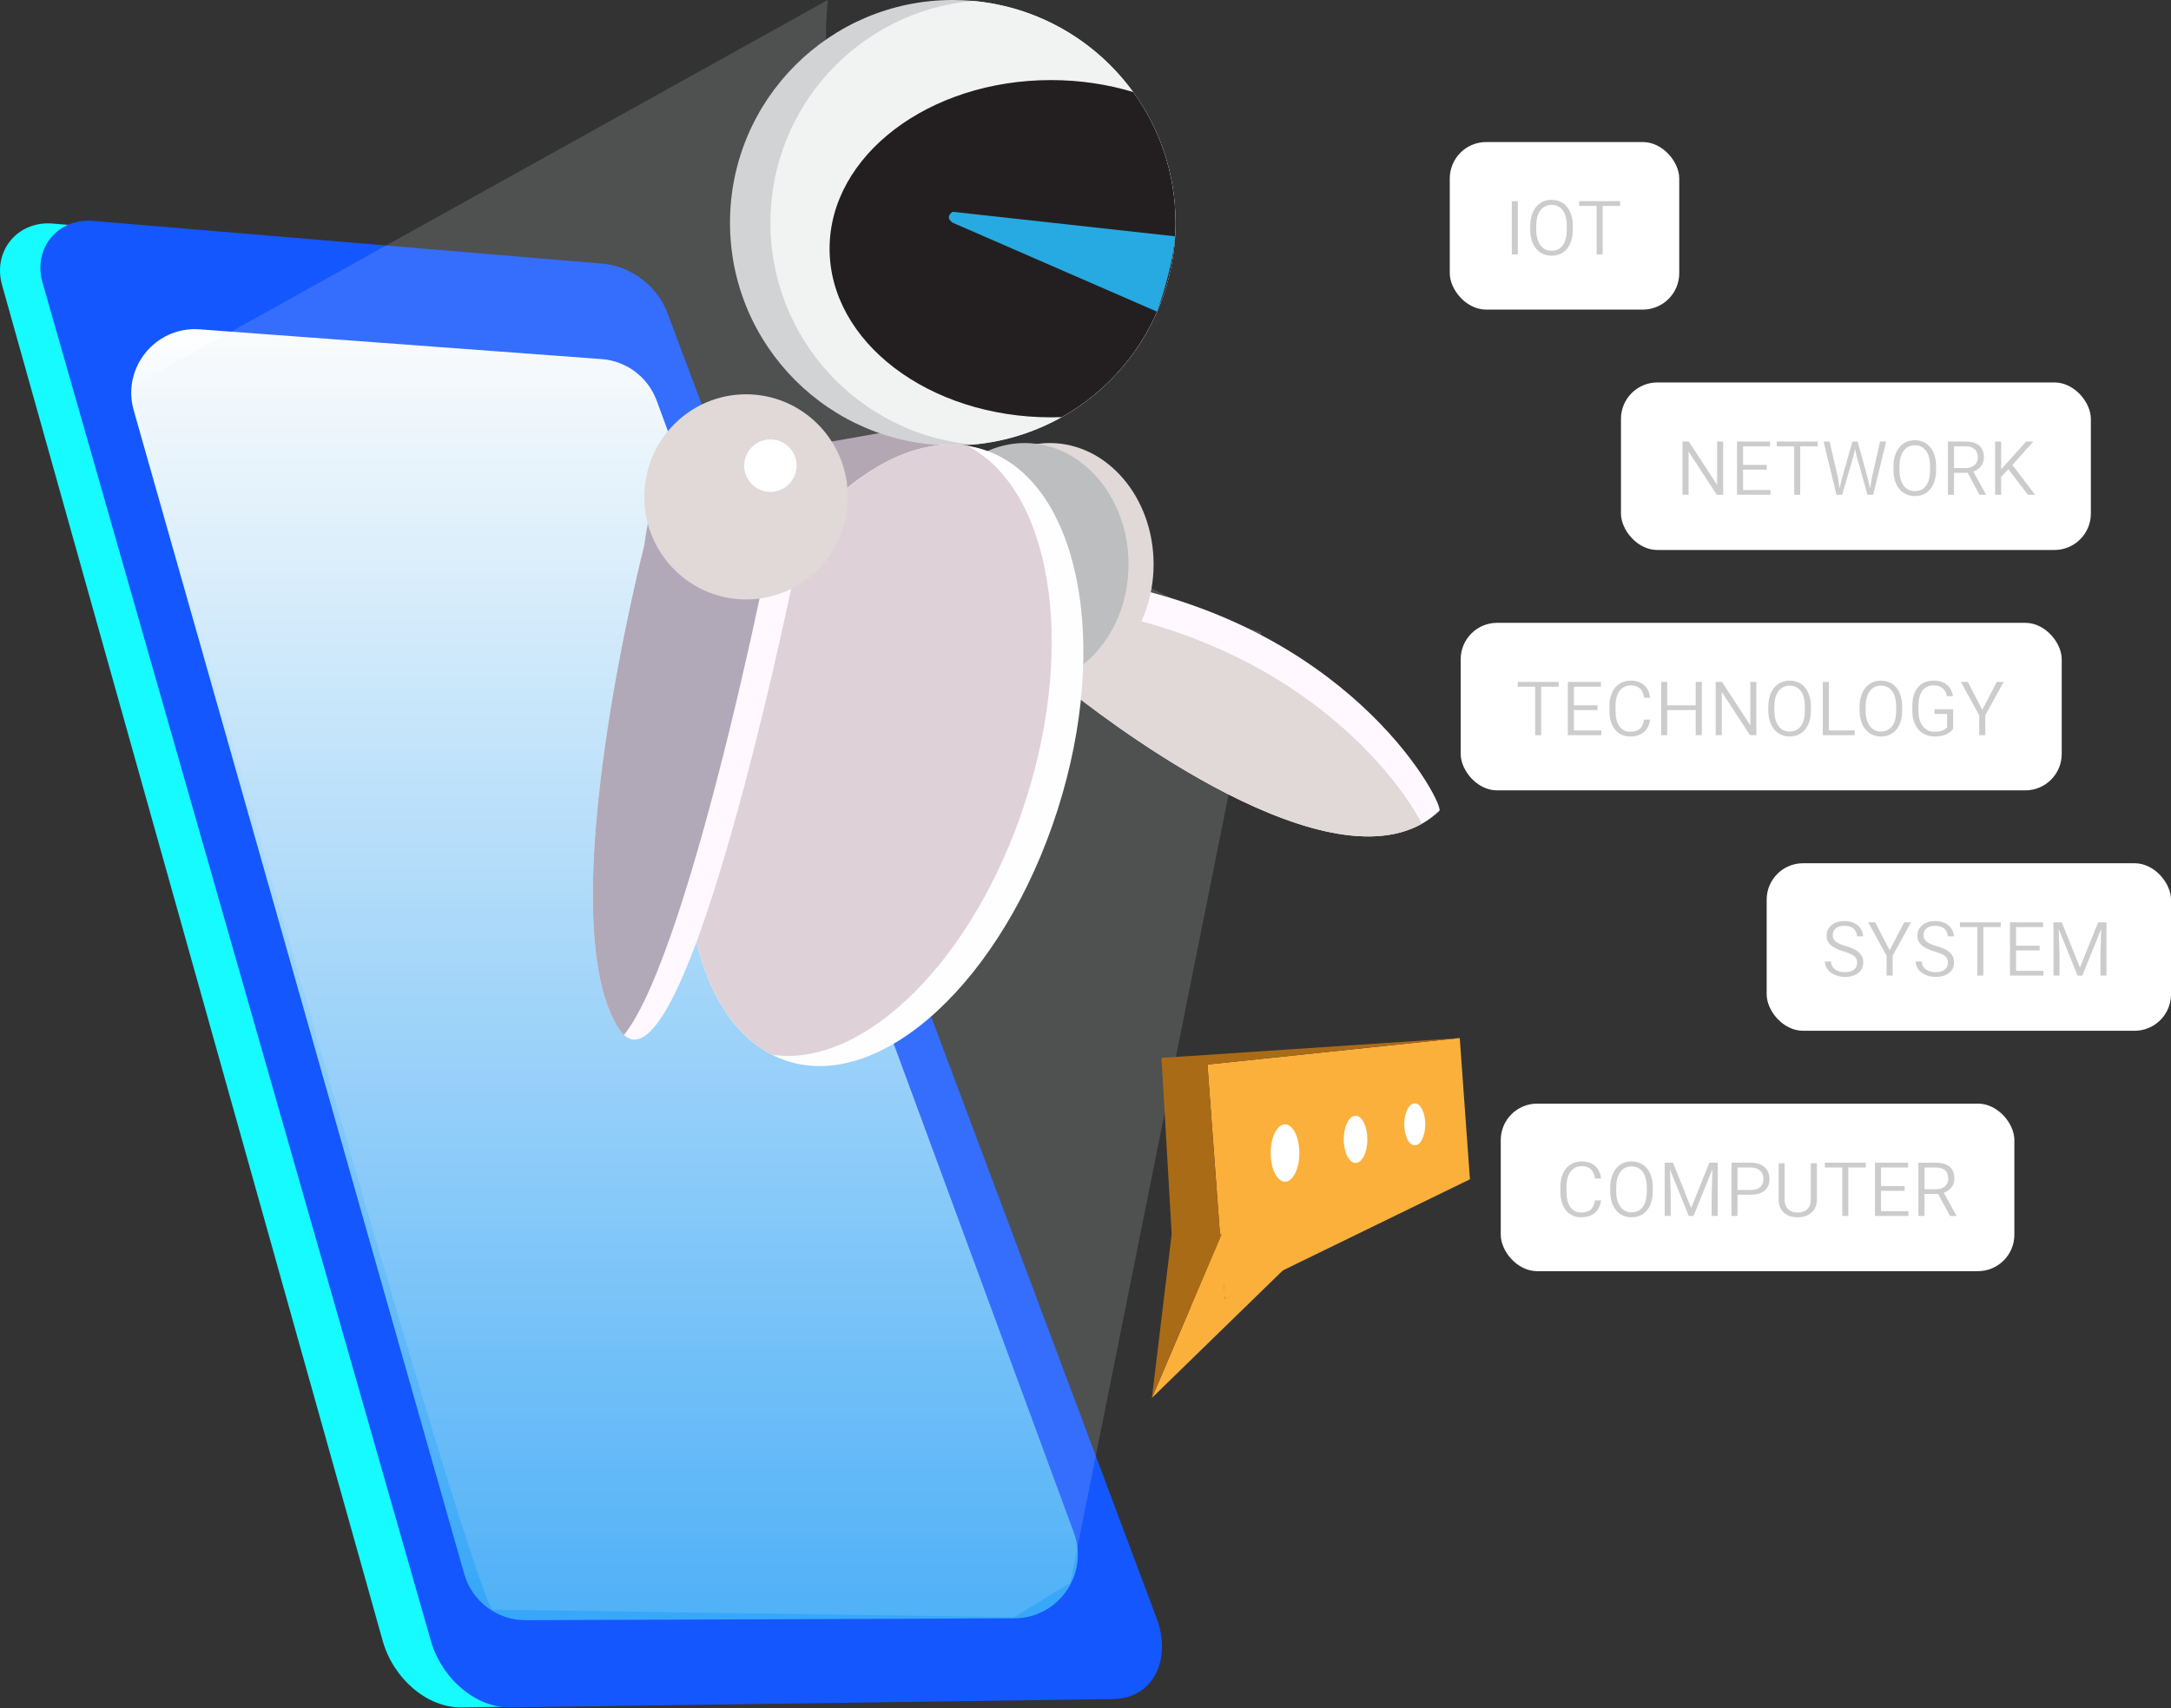
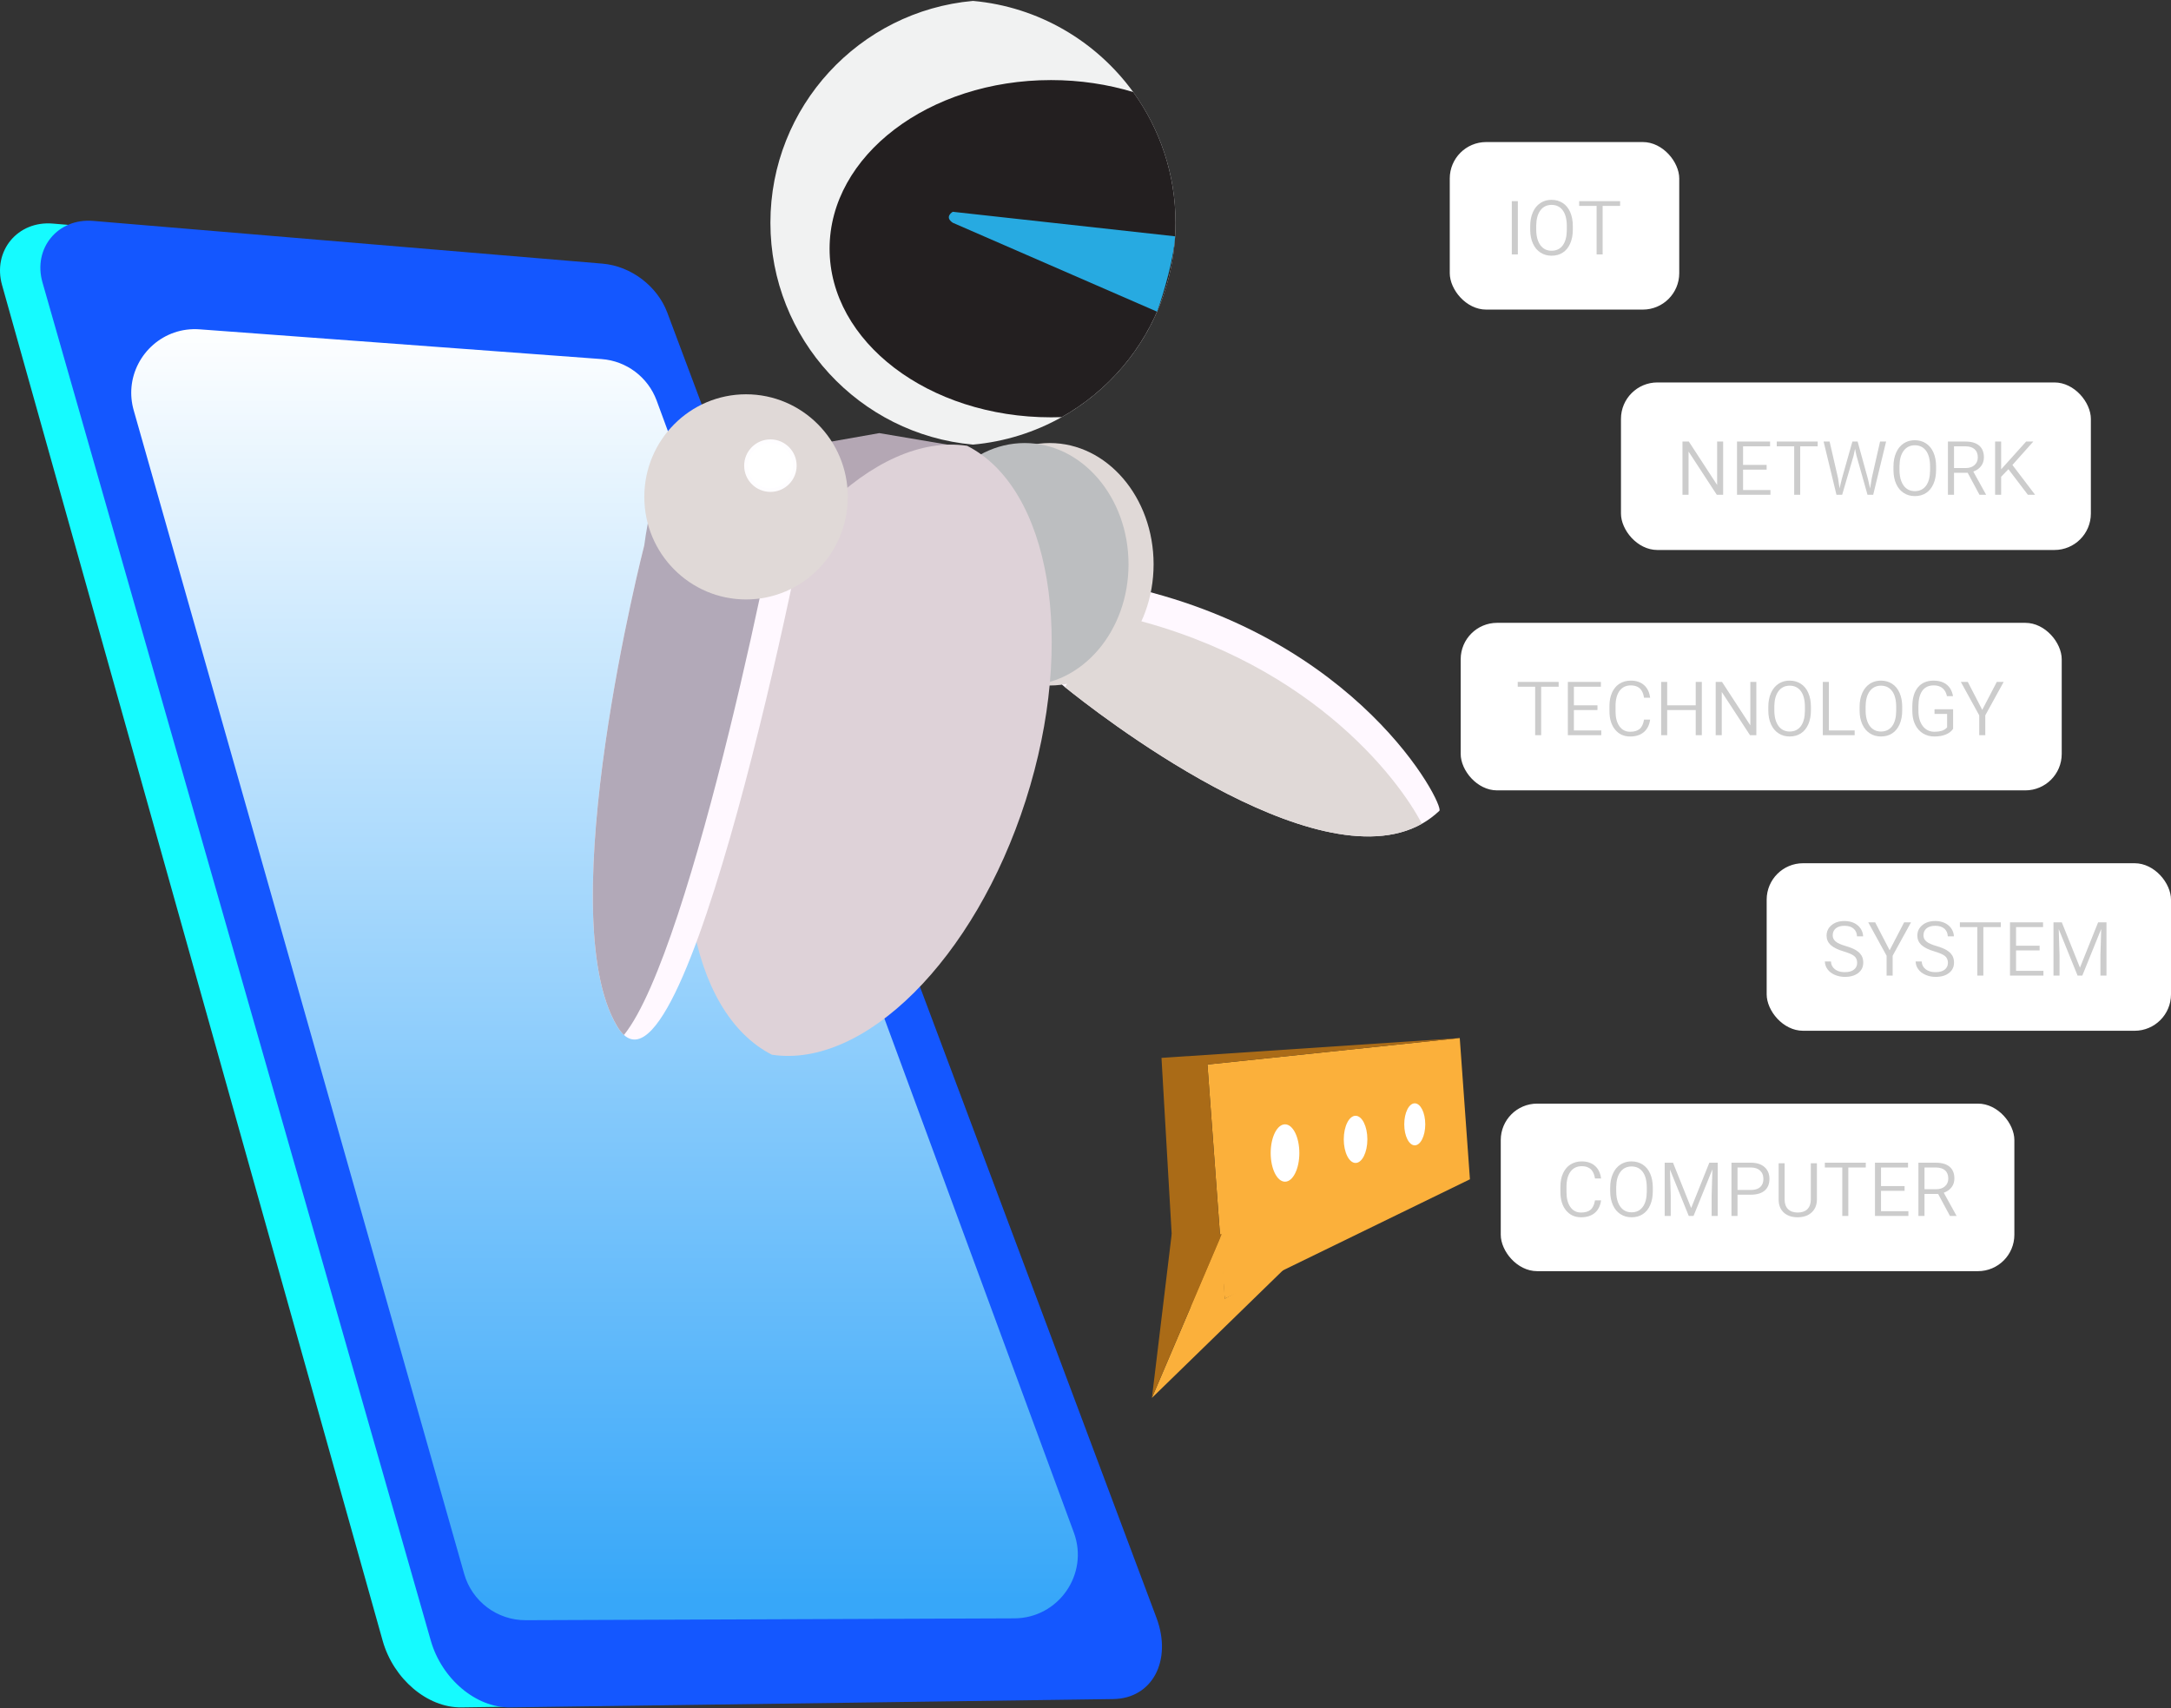
<svg xmlns="http://www.w3.org/2000/svg" width="596" height="469" viewBox="0 0 596 469" fill="none">
  <rect x="0" y="0" width="596" height="469" fill="#333333" stroke="none" />
  <rect x="398" y="39" width="63" height="46" rx="10" fill="white" />
  <path opacity="0.2" d="M416.691 55.224V69.846H415.03V55.224H416.691ZM431.785 62.063V63.027C431.785 64.497 431.542 65.779 431.057 66.873C430.579 67.953 429.902 68.78 429.027 69.354C428.152 69.921 427.126 70.205 425.951 70.205C424.802 70.205 423.787 69.918 422.905 69.344C422.461 69.057 422.068 68.711 421.726 68.308C421.384 67.898 421.09 67.426 420.844 66.893C420.352 65.82 420.099 64.576 420.085 63.161V62.063C420.085 60.621 420.332 59.35 420.824 58.249C421.309 57.155 421.996 56.318 422.885 55.737C423.179 55.545 423.486 55.385 423.808 55.255C424.136 55.125 424.474 55.029 424.823 54.968C425.178 54.899 425.547 54.865 425.93 54.865C427.099 54.865 428.125 55.152 429.006 55.727C429.451 56.014 429.844 56.366 430.186 56.783C430.527 57.193 430.818 57.671 431.057 58.218C431.542 59.319 431.785 60.601 431.785 62.063ZM430.134 63.181V62.043C430.127 60.19 429.762 58.765 429.037 57.767C428.292 56.755 427.256 56.249 425.93 56.249C425.609 56.249 425.301 56.284 425.007 56.352C424.72 56.414 424.45 56.509 424.197 56.639C423.944 56.762 423.705 56.919 423.479 57.111C423.261 57.295 423.059 57.514 422.875 57.767C422.505 58.266 422.225 58.861 422.034 59.551C421.849 60.242 421.75 61.024 421.736 61.899V63.027C421.736 63.622 421.777 64.176 421.859 64.689C421.941 65.201 422.064 65.673 422.229 66.103C422.393 66.534 422.598 66.924 422.844 67.272C423.596 68.318 424.631 68.841 425.951 68.841C427.27 68.841 428.295 68.346 429.027 67.355C429.745 66.377 430.114 64.986 430.134 63.181ZM444.767 55.224V56.537H440.122H439.968V56.69V69.846H438.317V56.69V56.537H438.163H433.528V55.224H444.767Z" fill="black" />
  <rect x="445" y="105" width="129" height="46" rx="10" fill="white" />
  <path opacity="0.2" d="M473.053 121.224V135.846H471.31L463.845 124.413L463.558 123.982V124.495V135.846H461.887V121.224H463.63L471.115 132.708L471.402 133.139V132.626V121.224H473.053ZM484.989 127.643V128.945H478.672H478.519V129.099V134.39V134.544H478.672H486.035V135.846H476.857V121.224H485.932V122.537H478.672H478.519V122.69V127.489V127.643H478.672H484.989ZM499.006 121.224V122.537H494.361H494.207V122.69V135.846H492.556V122.69V122.537H492.402H487.768V121.224H499.006ZM502.277 121.224L504.604 131.324L504.892 133.283L505.004 134.083L505.199 133.293L505.62 131.529L508.532 121.224H509.967L512.808 131.529L513.218 133.324L513.402 134.103L513.525 133.313L513.843 131.314L516.13 121.224H517.791L514.243 135.846H512.685L509.649 125.08L509.414 123.952L509.26 123.224L509.106 123.952L508.87 125.08L505.722 135.846H504.164L500.626 121.224H502.277ZM531.511 128.063V129.027C531.511 130.497 531.268 131.779 530.783 132.873C530.304 133.953 529.627 134.78 528.752 135.354C527.877 135.921 526.852 136.205 525.676 136.205C524.528 136.205 523.513 135.918 522.631 135.344C522.187 135.057 521.793 134.711 521.452 134.308C521.11 133.898 520.816 133.426 520.57 132.893C520.078 131.82 519.825 130.576 519.811 129.161V128.063C519.811 126.621 520.057 125.35 520.549 124.249C521.035 123.155 521.722 122.318 522.61 121.737C522.904 121.545 523.212 121.385 523.533 121.255C523.861 121.125 524.2 121.029 524.548 120.968C524.904 120.899 525.273 120.865 525.656 120.865C526.825 120.865 527.85 121.152 528.732 121.727C529.176 122.014 529.569 122.366 529.911 122.783C530.253 123.193 530.543 123.671 530.783 124.218C531.268 125.319 531.511 126.601 531.511 128.063ZM529.86 129.181V128.043C529.853 126.19 529.487 124.765 528.763 123.767C528.018 122.755 526.982 122.25 525.656 122.25C525.334 122.25 525.027 122.284 524.733 122.352C524.446 122.414 524.176 122.509 523.923 122.639C523.67 122.762 523.431 122.919 523.205 123.111C522.986 123.295 522.785 123.514 522.6 123.767C522.231 124.266 521.951 124.861 521.759 125.551C521.575 126.242 521.476 127.024 521.462 127.899V129.027C521.462 129.622 521.503 130.176 521.585 130.688C521.667 131.201 521.79 131.673 521.954 132.104C522.118 132.534 522.323 132.924 522.569 133.272C523.321 134.318 524.357 134.841 525.676 134.841C526.996 134.841 528.021 134.346 528.752 133.354C529.47 132.377 529.839 130.986 529.86 129.181ZM540.186 129.807H540.093H536.586H536.433V129.96V135.846H534.761V121.224H539.55C540.377 121.224 541.105 121.316 541.734 121.501C542.363 121.686 542.896 121.962 543.333 122.332C544.202 123.07 544.636 124.146 544.636 125.562C544.636 126.013 544.574 126.433 544.451 126.823C544.335 127.212 544.154 127.571 543.908 127.899C543.422 128.569 542.749 129.068 541.888 129.396L541.724 129.458L541.806 129.612L545.251 135.846H543.426L540.227 129.889L540.186 129.807ZM536.433 128.504H536.586H539.611C540.63 128.504 541.44 128.238 542.042 127.705C542.657 127.171 542.964 126.457 542.964 125.562C542.964 125.083 542.889 124.656 542.739 124.28C542.595 123.904 542.376 123.586 542.083 123.326C541.795 123.066 541.443 122.872 541.026 122.742C540.609 122.612 540.134 122.543 539.601 122.537H536.586H536.433V122.69V128.351V128.504ZM551.362 128.822L551.239 128.956L549.414 130.853L549.373 130.894V130.955V135.846H547.712V121.224H549.373V128.453V128.853L549.64 128.556L556.233 121.224H558.202L552.552 127.561L552.47 127.653L552.542 127.756L558.694 135.846H556.715L551.475 128.966L551.362 128.822Z" fill="black" />
  <rect x="401" y="171" width="165" height="46" rx="10" fill="white" />
  <path opacity="0.2" d="M427.895 187.224V188.537H423.25H423.096V188.69V201.846H421.445V188.69V188.537H421.291H416.656V187.224H427.895ZM438.548 193.643V194.945H432.232H432.078V195.099V200.39V200.544H432.232H439.594V201.846H430.417V187.224H439.492V188.537H432.232H432.078V188.69V193.489V193.643H432.232H438.548ZM451.335 197.57H453.006C452.801 199.026 452.244 200.154 451.335 200.954C450.378 201.788 449.106 202.205 447.521 202.205C445.805 202.205 444.431 201.58 443.398 200.329C442.359 199.064 441.84 197.369 441.84 195.243V193.787C441.84 192.392 442.083 191.168 442.568 190.116C442.732 189.767 442.917 189.446 443.122 189.152C443.327 188.851 443.552 188.581 443.798 188.342C444.051 188.103 444.325 187.891 444.619 187.706C445.5 187.146 446.526 186.865 447.695 186.865C449.24 186.865 450.477 187.296 451.407 188.157C452.295 188.978 452.829 190.112 453.006 191.562H451.335C451.273 191.179 451.191 190.83 451.089 190.516C450.986 190.201 450.86 189.921 450.709 189.675C450.559 189.422 450.388 189.203 450.197 189.019C449.992 188.834 449.763 188.68 449.51 188.557C449.257 188.427 448.977 188.332 448.669 188.27C448.368 188.208 448.043 188.178 447.695 188.178C446.389 188.178 445.364 188.673 444.619 189.665C444.25 190.164 443.973 190.762 443.788 191.459C443.604 192.149 443.511 192.939 443.511 193.828V195.314C443.511 197.01 443.86 198.36 444.557 199.365C445.261 200.39 446.249 200.903 447.521 200.903C448.655 200.903 449.527 200.643 450.135 200.124C450.73 199.625 451.13 198.773 451.335 197.57ZM467.198 187.224V201.846H465.526V195.099V194.945H465.373H457.846H457.692V195.099V201.846H456.031V187.224H457.692V193.489V193.643H457.846H465.373H465.526V193.489V187.224H467.198ZM482.168 187.224V201.846H480.425L472.96 190.413L472.673 189.982V190.495V201.846H471.002V187.224H472.745L480.23 198.708L480.518 199.139V198.626V187.224H482.168ZM497.149 194.063V195.027C497.149 196.497 496.907 197.779 496.421 198.873C495.943 199.953 495.266 200.78 494.391 201.354C493.516 201.921 492.491 202.205 491.315 202.205C490.167 202.205 489.151 201.918 488.27 201.344C487.825 201.057 487.432 200.711 487.09 200.308C486.749 199.898 486.455 199.426 486.208 198.893C485.716 197.82 485.463 196.576 485.45 195.161V194.063C485.45 192.621 485.696 191.35 486.188 190.249C486.673 189.155 487.36 188.318 488.249 187.737C488.543 187.545 488.851 187.385 489.172 187.255C489.5 187.125 489.838 187.029 490.187 186.968C490.542 186.899 490.912 186.865 491.294 186.865C492.463 186.865 493.489 187.152 494.371 187.727C494.815 188.014 495.208 188.366 495.55 188.783C495.892 189.193 496.182 189.671 496.421 190.218C496.907 191.319 497.149 192.601 497.149 194.063ZM495.499 195.181V194.043C495.492 192.19 495.126 190.765 494.401 189.767C493.656 188.755 492.621 188.25 491.294 188.25C490.973 188.25 490.666 188.284 490.372 188.352C490.084 188.414 489.814 188.509 489.562 188.639C489.309 188.762 489.069 188.919 488.844 189.111C488.625 189.295 488.423 189.514 488.239 189.767C487.87 190.266 487.589 190.861 487.398 191.551C487.213 192.242 487.114 193.024 487.101 193.899V195.027C487.101 195.622 487.142 196.176 487.224 196.688C487.306 197.201 487.429 197.673 487.593 198.104C487.757 198.534 487.962 198.924 488.208 199.272C488.96 200.318 489.996 200.841 491.315 200.841C492.634 200.841 493.66 200.346 494.391 199.354C495.109 198.377 495.478 196.986 495.499 195.181ZM502.082 200.544H502.235H509.157V201.846H500.41V187.224H502.082V200.39V200.544ZM522.21 194.063V195.027C522.21 196.497 521.967 197.779 521.482 198.873C521.003 199.953 520.327 200.78 519.452 201.354C518.577 201.921 517.551 202.205 516.375 202.205C515.227 202.205 514.212 201.918 513.33 201.344C512.886 201.057 512.493 200.711 512.151 200.308C511.809 199.898 511.515 199.426 511.269 198.893C510.777 197.82 510.524 196.576 510.51 195.161V194.063C510.51 192.621 510.756 191.35 511.249 190.249C511.734 189.155 512.421 188.318 513.31 187.737C513.604 187.545 513.911 187.385 514.232 187.255C514.561 187.125 514.899 187.029 515.248 186.968C515.603 186.899 515.972 186.865 516.355 186.865C517.524 186.865 518.549 187.152 519.431 187.727C519.875 188.014 520.269 188.366 520.61 188.783C520.952 189.193 521.243 189.671 521.482 190.218C521.967 191.319 522.21 192.601 522.21 194.063ZM520.559 195.181V194.043C520.552 192.19 520.187 190.765 519.462 189.767C518.717 188.755 517.681 188.25 516.355 188.25C516.034 188.25 515.726 188.284 515.432 188.352C515.145 188.414 514.875 188.509 514.622 188.639C514.369 188.762 514.13 188.919 513.904 189.111C513.686 189.295 513.484 189.514 513.299 189.767C512.93 190.266 512.65 190.861 512.458 191.551C512.274 192.242 512.175 193.024 512.161 193.899V195.027C512.161 195.622 512.202 196.176 512.284 196.688C512.366 197.201 512.489 197.673 512.653 198.104C512.817 198.534 513.022 198.924 513.269 199.272C514.021 200.318 515.056 200.841 516.375 200.841C517.695 200.841 518.72 200.346 519.452 199.354C520.169 198.377 520.539 196.986 520.559 195.181ZM536.186 194.72V200.103C535.694 200.8 535.021 201.32 534.166 201.662C533.277 202.024 532.242 202.205 531.059 202.205C529.87 202.205 528.817 201.921 527.901 201.354C526.985 200.787 526.274 199.98 525.768 198.934C525.597 198.585 525.454 198.216 525.337 197.827C525.228 197.437 525.143 197.03 525.081 196.606C525.026 196.176 524.996 195.728 524.989 195.263V193.94C524.989 191.685 525.501 189.938 526.527 188.701C527.545 187.477 528.981 186.865 530.833 186.865C531.346 186.865 531.821 186.91 532.259 186.999C532.703 187.081 533.11 187.207 533.479 187.378C533.855 187.549 534.193 187.764 534.494 188.024C534.938 188.393 535.297 188.837 535.571 189.357C535.851 189.876 536.046 190.471 536.155 191.141H534.494C534.357 190.492 534.128 189.948 533.807 189.511C533.493 189.066 533.086 188.735 532.587 188.516C532.095 188.291 531.514 188.178 530.844 188.178C529.47 188.178 528.427 188.673 527.716 189.665C527.368 190.157 527.104 190.755 526.927 191.459C526.756 192.163 526.667 192.97 526.66 193.879V195.13C526.66 196.887 527.053 198.285 527.839 199.324C528.639 200.376 529.716 200.903 531.069 200.903C531.445 200.903 531.797 200.882 532.125 200.841C532.46 200.793 532.768 200.729 533.048 200.646C533.629 200.469 534.111 200.168 534.494 199.744L534.535 199.693V199.631V196.166V196.012H534.381H531.08V194.72H536.186ZM544.184 194.904L544.317 194.638L548.173 187.224H550.06L545.035 196.36L545.015 196.391V196.432V201.846H543.354V196.432V196.391L543.333 196.36L538.309 187.224H540.216L544.051 194.638L544.184 194.904Z" fill="black" />
  <rect x="485" y="237" width="111" height="46" rx="10" fill="white" />
  <path opacity="0.2" d="M509.013 262.463C508.747 262.251 508.377 262.042 507.906 261.837C507.434 261.632 506.856 261.427 506.173 261.222C504.512 260.737 503.305 260.139 502.553 259.428C501.815 258.737 501.446 257.886 501.446 256.875C501.446 255.719 501.897 254.766 502.799 254.014C503.708 253.248 504.898 252.865 506.368 252.865C506.867 252.865 507.338 252.913 507.783 253.009C508.234 253.104 508.654 253.248 509.044 253.439C509.304 253.569 509.543 253.716 509.762 253.88C509.98 254.038 510.179 254.212 510.356 254.403C510.541 254.595 510.705 254.803 510.849 255.029C511.245 255.658 511.457 256.341 511.484 257.08H509.813C509.806 256.861 509.779 256.656 509.731 256.464C509.69 256.266 509.632 256.082 509.557 255.911C509.481 255.733 509.389 255.569 509.28 255.418C509.17 255.261 509.044 255.118 508.9 254.988C508.299 254.448 507.455 254.178 506.368 254.178C505.363 254.178 504.573 254.407 503.999 254.865C503.418 255.336 503.127 255.986 503.127 256.813C503.127 257.483 503.404 258.047 503.958 258.505C504.491 258.949 505.387 259.353 506.645 259.715C507.26 259.893 507.807 260.081 508.285 260.279C508.771 260.47 509.184 260.672 509.526 260.884C509.751 261.021 509.957 261.167 510.141 261.325C510.333 261.475 510.5 261.636 510.644 261.807C510.794 261.971 510.924 262.145 511.033 262.33C511.354 262.876 511.515 263.526 511.515 264.278C511.515 264.873 511.402 265.406 511.177 265.877C510.951 266.349 510.613 266.763 510.162 267.118C509.246 267.843 508.015 268.205 506.47 268.205C505.465 268.205 504.529 268.014 503.661 267.631C502.799 267.248 502.136 266.725 501.671 266.062C501.234 265.447 501.001 264.753 500.974 263.98H502.646C502.687 264.862 503.039 265.563 503.702 266.083C503.934 266.267 504.194 266.421 504.481 266.544C504.768 266.667 505.076 266.759 505.404 266.821C505.732 266.875 506.087 266.903 506.47 266.903C507.543 266.903 508.371 266.674 508.952 266.216C509.546 265.751 509.844 265.119 509.844 264.319C509.844 263.929 509.772 263.577 509.628 263.263C509.492 262.948 509.287 262.682 509.013 262.463ZM518.754 260.904L518.888 260.638L522.743 253.224H524.63L519.605 262.36L519.585 262.391V262.432V267.846H517.924V262.432V262.391L517.903 262.36L512.879 253.224H514.786L518.621 260.638L518.754 260.904ZM533.93 262.463C533.664 262.251 533.294 262.042 532.823 261.837C532.351 261.632 531.773 261.427 531.09 261.222C529.429 260.737 528.222 260.139 527.47 259.428C526.732 258.737 526.363 257.886 526.363 256.875C526.363 255.719 526.814 254.766 527.716 254.014C528.625 253.248 529.815 252.865 531.285 252.865C531.784 252.865 532.255 252.913 532.7 253.009C533.151 253.104 533.571 253.248 533.961 253.439C534.221 253.569 534.46 253.716 534.679 253.88C534.897 254.038 535.096 254.212 535.273 254.403C535.458 254.595 535.622 254.803 535.766 255.029C536.162 255.658 536.374 256.341 536.401 257.08H534.73C534.723 256.861 534.696 256.656 534.648 256.464C534.607 256.266 534.549 256.082 534.474 255.911C534.398 255.733 534.306 255.569 534.197 255.418C534.087 255.261 533.961 255.118 533.817 254.988C533.216 254.448 532.372 254.178 531.285 254.178C530.28 254.178 529.49 254.407 528.916 254.865C528.335 255.336 528.044 255.986 528.044 256.813C528.044 257.483 528.321 258.047 528.875 258.505C529.408 258.949 530.304 259.353 531.562 259.715C532.177 259.893 532.724 260.081 533.202 260.279C533.688 260.47 534.101 260.672 534.443 260.884C534.668 261.021 534.874 261.167 535.058 261.325C535.25 261.475 535.417 261.636 535.561 261.807C535.711 261.971 535.841 262.145 535.95 262.33C536.271 262.876 536.432 263.526 536.432 264.278C536.432 264.873 536.319 265.406 536.094 265.877C535.868 266.349 535.53 266.763 535.079 267.118C534.163 267.843 532.932 268.205 531.387 268.205C530.382 268.205 529.446 268.014 528.578 267.631C527.716 267.248 527.053 266.725 526.588 266.062C526.151 265.447 525.918 264.753 525.891 263.98H527.562C527.604 264.862 527.956 265.563 528.619 266.083C528.851 266.267 529.111 266.421 529.398 266.544C529.685 266.667 529.993 266.759 530.321 266.821C530.649 266.875 531.004 266.903 531.387 266.903C532.46 266.903 533.288 266.674 533.869 266.216C534.463 265.751 534.761 265.119 534.761 264.319C534.761 263.929 534.689 263.577 534.545 263.263C534.409 262.948 534.204 262.682 533.93 262.463ZM549.28 253.224V254.537H544.635H544.481V254.69V267.846H542.831V254.69V254.537H542.677H538.042V253.224H549.28ZM559.934 259.643V260.945H553.618H553.464V261.099V266.39V266.544H553.618H560.98V267.846H551.803V253.224H560.877V254.537H553.618H553.464V254.69V259.489V259.643H553.618H559.934ZM563.738 253.224H566.025L570.865 265.313L571.008 265.662L571.152 265.313L575.992 253.224H578.289V267.846H576.627V262.186L576.812 255.911L576.833 255.06L576.515 255.849L571.654 267.846H570.352L565.502 255.88L565.174 255.09L565.205 255.941L565.399 262.186V267.846H563.738V253.224Z" fill="black" />
  <rect x="412" y="303" width="141" height="46" rx="10" fill="white" />
-   <path opacity="0.2" d="M437.869 329.57H439.541C439.335 331.026 438.778 332.154 437.869 332.954C436.912 333.788 435.641 334.205 434.055 334.205C432.339 334.205 430.965 333.58 429.933 332.329C428.894 331.064 428.374 329.369 428.374 327.243V325.787C428.374 324.392 428.617 323.168 429.102 322.116C429.266 321.767 429.451 321.446 429.656 321.152C429.861 320.851 430.086 320.581 430.333 320.342C430.585 320.103 430.859 319.891 431.153 319.706C432.035 319.146 433.06 318.865 434.229 318.865C435.774 318.865 437.011 319.296 437.941 320.157C438.83 320.978 439.363 322.112 439.541 323.562H437.869C437.808 323.179 437.726 322.83 437.623 322.516C437.521 322.201 437.394 321.921 437.244 321.675C437.093 321.422 436.922 321.203 436.731 321.019C436.526 320.834 436.297 320.68 436.044 320.557C435.791 320.427 435.511 320.332 435.203 320.27C434.902 320.208 434.578 320.178 434.229 320.178C432.923 320.178 431.898 320.673 431.153 321.665C430.784 322.164 430.507 322.762 430.322 323.459C430.138 324.149 430.045 324.939 430.045 325.828V327.314C430.045 329.01 430.394 330.36 431.091 331.365C431.795 332.39 432.783 332.903 434.055 332.903C435.189 332.903 436.061 332.643 436.669 332.124C437.264 331.625 437.664 330.773 437.869 329.57ZM453.742 326.063V327.027C453.742 328.497 453.5 329.779 453.014 330.873C452.536 331.953 451.859 332.78 450.984 333.354C450.109 333.921 449.083 334.205 447.908 334.205C446.759 334.205 445.744 333.918 444.862 333.344C444.418 333.057 444.025 332.711 443.683 332.308C443.341 331.898 443.047 331.426 442.801 330.893C442.309 329.82 442.056 328.576 442.042 327.161V326.063C442.042 324.621 442.289 323.35 442.781 322.249C443.266 321.155 443.953 320.318 444.842 319.737C445.136 319.545 445.443 319.385 445.765 319.255C446.093 319.125 446.431 319.029 446.78 318.968C447.135 318.899 447.504 318.865 447.887 318.865C449.056 318.865 450.082 319.152 450.963 319.727C451.408 320.014 451.801 320.366 452.143 320.783C452.484 321.193 452.775 321.671 453.014 322.218C453.5 323.319 453.742 324.601 453.742 326.063ZM452.091 327.181V326.043C452.084 324.19 451.719 322.765 450.994 321.767C450.249 320.755 449.213 320.25 447.887 320.25C447.566 320.25 447.258 320.284 446.964 320.352C446.677 320.414 446.407 320.509 446.154 320.639C445.901 320.762 445.662 320.919 445.437 321.111C445.218 321.295 445.016 321.514 444.832 321.767C444.462 322.266 444.182 322.861 443.991 323.551C443.806 324.242 443.707 325.024 443.693 325.899V327.027C443.693 327.622 443.734 328.176 443.816 328.688C443.898 329.201 444.021 329.673 444.186 330.104C444.35 330.534 444.555 330.924 444.801 331.272C445.553 332.318 446.588 332.841 447.908 332.841C449.227 332.841 450.252 332.346 450.984 331.354C451.702 330.377 452.071 328.986 452.091 327.181ZM457.003 319.224H459.29L464.129 331.313L464.273 331.662L464.417 331.313L469.256 319.224H471.553V333.846H469.892V328.186L470.077 321.911L470.097 321.06L469.779 321.849L464.919 333.846H463.617L458.767 321.88L458.438 321.09L458.469 321.941L458.664 328.186V333.846H457.003V319.224ZM476.998 328.001V328.155V333.846H475.337V319.224H480.689C482.282 319.224 483.526 319.627 484.422 320.434C485.317 321.241 485.765 322.307 485.765 323.633C485.765 325.035 485.331 326.111 484.463 326.863C483.581 327.622 482.316 328.001 480.669 328.001H477.152H476.998ZM476.998 326.699H477.152H480.689C480.908 326.699 481.113 326.689 481.305 326.668C481.503 326.648 481.691 326.617 481.869 326.576C482.046 326.535 482.214 326.484 482.371 326.422C482.535 326.361 482.686 326.289 482.822 326.207C482.959 326.118 483.089 326.022 483.212 325.92C483.807 325.394 484.104 324.638 484.104 323.654C484.104 323.421 484.083 323.203 484.042 322.998C484.008 322.786 483.954 322.587 483.878 322.403C483.81 322.211 483.718 322.034 483.602 321.87C483.492 321.706 483.362 321.552 483.212 321.408C482.918 321.128 482.569 320.916 482.166 320.772C481.763 320.629 481.308 320.55 480.802 320.537H477.152H476.998V320.69V326.545V326.699ZM497.116 319.378H498.788V329.375C498.781 330.743 498.354 331.857 497.506 332.718C497.082 333.156 496.58 333.498 495.999 333.744C495.424 333.983 494.768 334.13 494.03 334.185L493.517 334.205C491.917 334.205 490.649 333.778 489.713 332.923C488.776 332.069 488.301 330.893 488.288 329.396V319.378H489.928V329.334C489.928 330.456 490.239 331.331 490.861 331.959C491.49 332.588 492.375 332.903 493.517 332.903C494.672 332.903 495.561 332.592 496.183 331.97C496.805 331.341 497.116 330.466 497.116 329.345V319.378ZM512.21 319.224V320.537H507.565H507.411V320.69V333.846H505.76V320.69V320.537H505.606H500.972V319.224H512.21ZM522.864 325.643V326.945H516.547H516.394V327.099V332.39V332.544H516.547H523.91V333.846H514.732V319.224H523.807V320.537H516.547H516.394V320.69V325.489V325.643H516.547H522.864ZM532.082 327.807H531.99H528.483H528.329V327.96V333.846H526.658V319.224H531.446C532.273 319.224 533.001 319.316 533.63 319.501C534.259 319.686 534.792 319.962 535.23 320.332C536.098 321.07 536.532 322.146 536.532 323.562C536.532 324.013 536.471 324.433 536.348 324.823C536.231 325.212 536.05 325.571 535.804 325.899C535.319 326.569 534.646 327.068 533.784 327.396L533.62 327.458L533.702 327.612L537.147 333.846H535.322L532.123 327.889L532.082 327.807ZM528.329 326.504H528.483H531.508C532.526 326.504 533.336 326.238 533.938 325.705C534.553 325.171 534.861 324.457 534.861 323.562C534.861 323.083 534.786 322.656 534.635 322.28C534.492 321.904 534.273 321.586 533.979 321.326C533.692 321.066 533.34 320.872 532.923 320.742C532.506 320.612 532.031 320.543 531.498 320.537H528.483H528.329V320.69V326.351V326.504Z" fill="black" />
+   <path opacity="0.2" d="M437.869 329.57H439.541C439.335 331.026 438.778 332.154 437.869 332.954C436.912 333.788 435.641 334.205 434.055 334.205C432.339 334.205 430.965 333.58 429.933 332.329C428.894 331.064 428.374 329.369 428.374 327.243V325.787C428.374 324.392 428.617 323.168 429.102 322.116C429.266 321.767 429.451 321.446 429.656 321.152C429.861 320.851 430.086 320.581 430.333 320.342C430.585 320.103 430.859 319.891 431.153 319.706C432.035 319.146 433.06 318.865 434.229 318.865C435.774 318.865 437.011 319.296 437.941 320.157C438.83 320.978 439.363 322.112 439.541 323.562H437.869C437.808 323.179 437.726 322.83 437.623 322.516C437.521 322.201 437.394 321.921 437.244 321.675C437.093 321.422 436.922 321.203 436.731 321.019C436.526 320.834 436.297 320.68 436.044 320.557C435.791 320.427 435.511 320.332 435.203 320.27C434.902 320.208 434.578 320.178 434.229 320.178C432.923 320.178 431.898 320.673 431.153 321.665C430.784 322.164 430.507 322.762 430.322 323.459C430.138 324.149 430.045 324.939 430.045 325.828V327.314C430.045 329.01 430.394 330.36 431.091 331.365C431.795 332.39 432.783 332.903 434.055 332.903C435.189 332.903 436.061 332.643 436.669 332.124C437.264 331.625 437.664 330.773 437.869 329.57ZM453.742 326.063V327.027C453.742 328.497 453.5 329.779 453.014 330.873C452.536 331.953 451.859 332.78 450.984 333.354C450.109 333.921 449.083 334.205 447.908 334.205C446.759 334.205 445.744 333.918 444.862 333.344C444.418 333.057 444.025 332.711 443.683 332.308C443.341 331.898 443.047 331.426 442.801 330.893C442.309 329.82 442.056 328.576 442.042 327.161V326.063C442.042 324.621 442.289 323.35 442.781 322.249C443.266 321.155 443.953 320.318 444.842 319.737C445.136 319.545 445.443 319.385 445.765 319.255C446.093 319.125 446.431 319.029 446.78 318.968C447.135 318.899 447.504 318.865 447.887 318.865C449.056 318.865 450.082 319.152 450.963 319.727C451.408 320.014 451.801 320.366 452.143 320.783C452.484 321.193 452.775 321.671 453.014 322.218C453.5 323.319 453.742 324.601 453.742 326.063ZM452.091 327.181V326.043C452.084 324.19 451.719 322.765 450.994 321.767C450.249 320.755 449.213 320.25 447.887 320.25C447.566 320.25 447.258 320.284 446.964 320.352C446.677 320.414 446.407 320.509 446.154 320.639C445.901 320.762 445.662 320.919 445.437 321.111C445.218 321.295 445.016 321.514 444.832 321.767C444.462 322.266 444.182 322.861 443.991 323.551C443.806 324.242 443.707 325.024 443.693 325.899V327.027C443.693 327.622 443.734 328.176 443.816 328.688C443.898 329.201 444.021 329.673 444.186 330.104C444.35 330.534 444.555 330.924 444.801 331.272C445.553 332.318 446.588 332.841 447.908 332.841C449.227 332.841 450.252 332.346 450.984 331.354C451.702 330.377 452.071 328.986 452.091 327.181ZM457.003 319.224H459.29L464.129 331.313L464.273 331.662L464.417 331.313L469.256 319.224H471.553V333.846H469.892V328.186L470.077 321.911L470.097 321.06L469.779 321.849L464.919 333.846H463.617L458.767 321.88L458.438 321.09L458.469 321.941L458.664 328.186V333.846H457.003V319.224ZM476.998 328.001V328.155V333.846H475.337V319.224H480.689C482.282 319.224 483.526 319.627 484.422 320.434C485.317 321.241 485.765 322.307 485.765 323.633C485.765 325.035 485.331 326.111 484.463 326.863C483.581 327.622 482.316 328.001 480.669 328.001H477.152H476.998ZM476.998 326.699H477.152H480.689C480.908 326.699 481.113 326.689 481.305 326.668C481.503 326.648 481.691 326.617 481.869 326.576C482.046 326.535 482.214 326.484 482.371 326.422C482.535 326.361 482.686 326.289 482.822 326.207C482.959 326.118 483.089 326.022 483.212 325.92C483.807 325.394 484.104 324.638 484.104 323.654C484.104 323.421 484.083 323.203 484.042 322.998C484.008 322.786 483.954 322.587 483.878 322.403C483.81 322.211 483.718 322.034 483.602 321.87C483.492 321.706 483.362 321.552 483.212 321.408C482.918 321.128 482.569 320.916 482.166 320.772C481.763 320.629 481.308 320.55 480.802 320.537H477.152H476.998V320.69V326.545V326.699ZM497.116 319.378H498.788V329.375C498.781 330.743 498.354 331.857 497.506 332.718C497.082 333.156 496.58 333.498 495.999 333.744C495.424 333.983 494.768 334.13 494.03 334.185L493.517 334.205C491.917 334.205 490.649 333.778 489.713 332.923C488.776 332.069 488.301 330.893 488.288 329.396V319.378H489.928V329.334C489.928 330.456 490.239 331.331 490.861 331.959C491.49 332.588 492.375 332.903 493.517 332.903C494.672 332.903 495.561 332.592 496.183 331.97C496.805 331.341 497.116 330.466 497.116 329.345V319.378M512.21 319.224V320.537H507.565H507.411V320.69V333.846H505.76V320.69V320.537H505.606H500.972V319.224H512.21ZM522.864 325.643V326.945H516.547H516.394V327.099V332.39V332.544H516.547H523.91V333.846H514.732V319.224H523.807V320.537H516.547H516.394V320.69V325.489V325.643H516.547H522.864ZM532.082 327.807H531.99H528.483H528.329V327.96V333.846H526.658V319.224H531.446C532.273 319.224 533.001 319.316 533.63 319.501C534.259 319.686 534.792 319.962 535.23 320.332C536.098 321.07 536.532 322.146 536.532 323.562C536.532 324.013 536.471 324.433 536.348 324.823C536.231 325.212 536.05 325.571 535.804 325.899C535.319 326.569 534.646 327.068 533.784 327.396L533.62 327.458L533.702 327.612L537.147 333.846H535.322L532.123 327.889L532.082 327.807ZM528.329 326.504H528.483H531.508C532.526 326.504 533.336 326.238 533.938 325.705C534.553 325.171 534.861 324.457 534.861 323.562C534.861 323.083 534.786 322.656 534.635 322.28C534.492 321.904 534.273 321.586 533.979 321.326C533.692 321.066 533.34 320.872 532.923 320.742C532.506 320.612 532.031 320.543 531.498 320.537H528.483H528.329V320.69V326.351V326.504Z" fill="black" />
  <path d="M291.536 466.484L126.642 468.762C117.334 468.89 107.997 460.945 105.054 450.473L0.563 78.26C-2.066 68.898 4.835 60.569 14.502 61.382L153.707 73.113C161.458 73.765 168.677 79.234 171.377 86.54L303.453 444.224C307.766 455.909 302.214 466.335 291.536 466.484Z" fill="#15FBFF" />
  <path d="M305.624 466.48L140.028 468.762C130.678 468.89 121.267 460.928 118.267 450.436L11.666 77.554C8.988 68.176 15.877 59.834 25.585 60.651L165.388 72.382C173.172 73.034 180.449 78.512 183.19 85.826L317.483 444.17C321.87 455.88 316.347 466.331 305.624 466.48Z" fill="#1457FF" />
  <path d="M36.705 112.647L127.43 432.109C129.576 439.659 136.482 444.855 144.329 444.826L278.456 444.319C290.599 444.273 299.003 432.167 294.805 420.771L181.242 112.614L180.272 109.981C177.899 103.546 171.984 99.088 165.144 98.584L54.829 90.42C44.952 89.685 36.932 97.144 36.098 106.258C35.908 108.326 36.09 110.484 36.705 112.647Z" fill="url(#paint0_linear_25_24495)" />
-   <path opacity="0.16" d="M227.236 0L36.232 106.181C36.232 106.181 127.482 431.799 135.152 441.917L278.372 444L293.825 434.559L346.232 173.574C332.231 169.507 290.839 155.517 259.666 113.973C223.235 65.421 226.135 13.05 227.236 0Z" fill="#E6E7E8" />
  <path d="M395.144 222.611C393.658 224.023 392.055 225.203 390.341 226.166C360.828 242.75 300.174 194.966 292.371 188.65C291.827 188.211 291.536 187.967 291.536 187.967L307.744 160.682C373.122 174.446 396.636 221.193 395.144 222.611Z" fill="#FFF8FF" />
  <path d="M390.341 226.171C360.828 242.755 300.174 194.971 292.371 188.655L304.39 168.426C358.787 179.868 384.199 214.152 390.341 226.171Z" fill="#E0D9D7" />
  <path d="M241.392 118.912L223.454 122.071L227.739 138.221L261.552 122.319L241.392 118.912Z" fill="#B4A7B4" />
-   <path d="M322.714 61.157C322.714 93.071 298.291 119.256 267.112 122.065C265.282 122.235 263.425 122.314 261.558 122.314C227.781 122.314 200.406 94.939 200.406 61.157C200.406 27.381 227.781 0 261.558 0C263.43 0 265.282 0.079 267.112 0.249C298.291 3.058 322.714 29.253 322.714 61.157Z" fill="#D1D3D4" />
  <path d="M322.714 61.157C322.714 84.078 310.109 104.053 291.462 114.527C284.14 118.632 275.893 121.272 267.112 122.065C235.938 119.262 211.499 93.066 211.499 61.157C211.499 29.253 235.938 3.047 267.112 0.249C285.193 1.878 300.999 11.373 311.098 25.281C318.403 35.363 322.714 47.758 322.714 61.157Z" fill="#F1F2F2" />
  <path d="M288.187 188.205C303.931 188.205 316.694 173.303 316.694 154.921C316.694 136.539 303.931 121.637 288.187 121.637C272.443 121.637 259.68 136.539 259.68 154.921C259.68 173.303 272.443 188.205 288.187 188.205Z" fill="#E0D9D7" />
  <path d="M281.305 188.205C297.049 188.205 309.812 173.303 309.812 154.921C309.812 136.539 297.049 121.637 281.305 121.637C265.561 121.637 252.797 136.539 252.797 154.921C252.797 173.303 265.561 188.205 281.305 188.205Z" fill="#BCBEC0" />
  <path d="M322.714 61.157C322.714 62.411 322.672 63.643 322.603 64.881C322.244 70.864 321.032 76.609 319.07 82.005C314.044 95.87 304.152 107.396 291.462 114.527C290.488 114.559 289.52 114.575 288.541 114.575C254.966 114.575 227.744 93.844 227.744 68.282C227.744 42.711 254.966 21.985 288.541 21.985C296.513 21.985 304.126 23.159 311.103 25.275C318.403 35.363 322.714 47.758 322.714 61.157Z" fill="#231F20" />
  <path d="M322.603 64.881C322.244 70.864 319.609 80.174 317.647 85.57L261.563 61.157C259.124 59.528 261.563 58.147 261.563 58.147L322.603 64.881Z" fill="#27AAE1" />
-   <path d="M290.287 222.516C275.433 268.877 242.244 299.68 216.165 291.327C214.694 290.851 213.282 290.275 211.927 289.576C189.133 277.976 181.812 235.995 195.841 192.242C209.864 148.488 240.218 118.585 265.509 122.399C267.017 122.615 268.503 122.959 269.974 123.435C296.053 131.799 305.147 176.155 290.287 222.516Z" fill="#FEFDFF" />
  <path d="M281.591 219.733C267.567 263.486 237.213 293.39 211.922 289.576C189.128 277.976 181.806 235.995 195.835 192.242C209.859 148.488 240.213 118.585 265.504 122.399C288.298 133.999 295.619 175.975 281.591 219.733Z" fill="#DED2D8" />
  <path d="M223.454 128.561C223.454 134.856 190.281 301.41 171.295 284.154C170.655 283.578 170.036 282.789 169.433 281.784C150.855 250.817 176.882 149.663 176.882 149.663C176.882 149.663 183.198 140.718 188.699 128.556C189.551 126.678 190.969 125.223 192.767 124.134C202.554 118.183 223.454 123.07 223.454 128.561Z" fill="#FFF8FF" />
  <path d="M214.816 131.137C214.816 136.549 190.249 260.64 171.295 284.154C170.655 283.578 170.036 282.789 169.433 281.784C150.855 250.817 176.882 149.663 176.882 149.663C176.882 149.663 178.728 134.227 184.229 122.06C185.081 120.182 190.969 125.223 192.767 124.134C202.839 123.166 214.816 126.98 214.816 131.137Z" fill="#B2A9B8" />
  <path d="M204.812 164.581C220.238 164.581 232.743 151.971 232.743 136.417C232.743 120.863 220.238 108.253 204.812 108.253C189.387 108.253 176.882 120.863 176.882 136.417C176.882 151.971 189.387 164.581 204.812 164.581Z" fill="#E0D9D7" />
  <path d="M211.514 134.55C215.216 134.542 218.21 131.533 218.202 127.828C218.194 124.124 215.187 121.127 211.486 121.135C207.784 121.143 204.79 124.152 204.797 127.857C204.805 131.561 207.812 134.558 211.514 134.55Z" fill="white" stroke="#FEFDFF" stroke-miterlimit="10" />
  <path d="M331.477 292.261L400.744 285L403.538 323.775L336.218 356.565L331.477 292.261Z" fill="#FBB03B" />
  <path d="M318.862 290.441L322.867 359.682L336.218 356.565L403.538 323.775L336.218 356.565L331.477 292.261L400.744 285L318.862 290.441Z" fill="#AA6B17" />
  <path d="M388.39 314.453C389.983 314.453 391.274 311.87 391.274 308.685C391.274 305.499 389.983 302.917 388.39 302.917C386.798 302.917 385.506 305.499 385.506 308.685C385.506 311.87 386.798 314.453 388.39 314.453Z" fill="white" />
  <path d="M372.142 319.288C373.932 319.288 375.382 316.388 375.382 312.812C375.382 309.236 373.932 306.337 372.142 306.337C370.353 306.337 368.902 309.236 368.902 312.812C368.902 316.388 370.353 319.288 372.142 319.288Z" fill="white" />
  <path d="M352.773 324.434C354.947 324.434 356.708 320.908 356.708 316.559C356.708 312.21 354.947 308.685 352.773 308.685C350.6 308.685 348.838 312.21 348.838 316.559C348.838 320.908 350.6 324.434 352.773 324.434Z" fill="white" />
  <path d="M335.4 338.828L316.232 383.789L354.966 346.073L336.218 356.565L335.4 338.828Z" fill="#FBB03B" />
  <path d="M321.66 338.828L316.232 383.789L335.4 338.828H321.66Z" fill="#AA6B17" />
  <defs>
    <linearGradient id="paint0_linear_25_24495" x1="165.965" y1="88.08" x2="165.965" y2="439.302" gradientUnits="userSpaceOnUse">
      <stop stop-color="white" />
      <stop offset="1" stop-color="#37A7F9" />
    </linearGradient>
  </defs>
</svg>